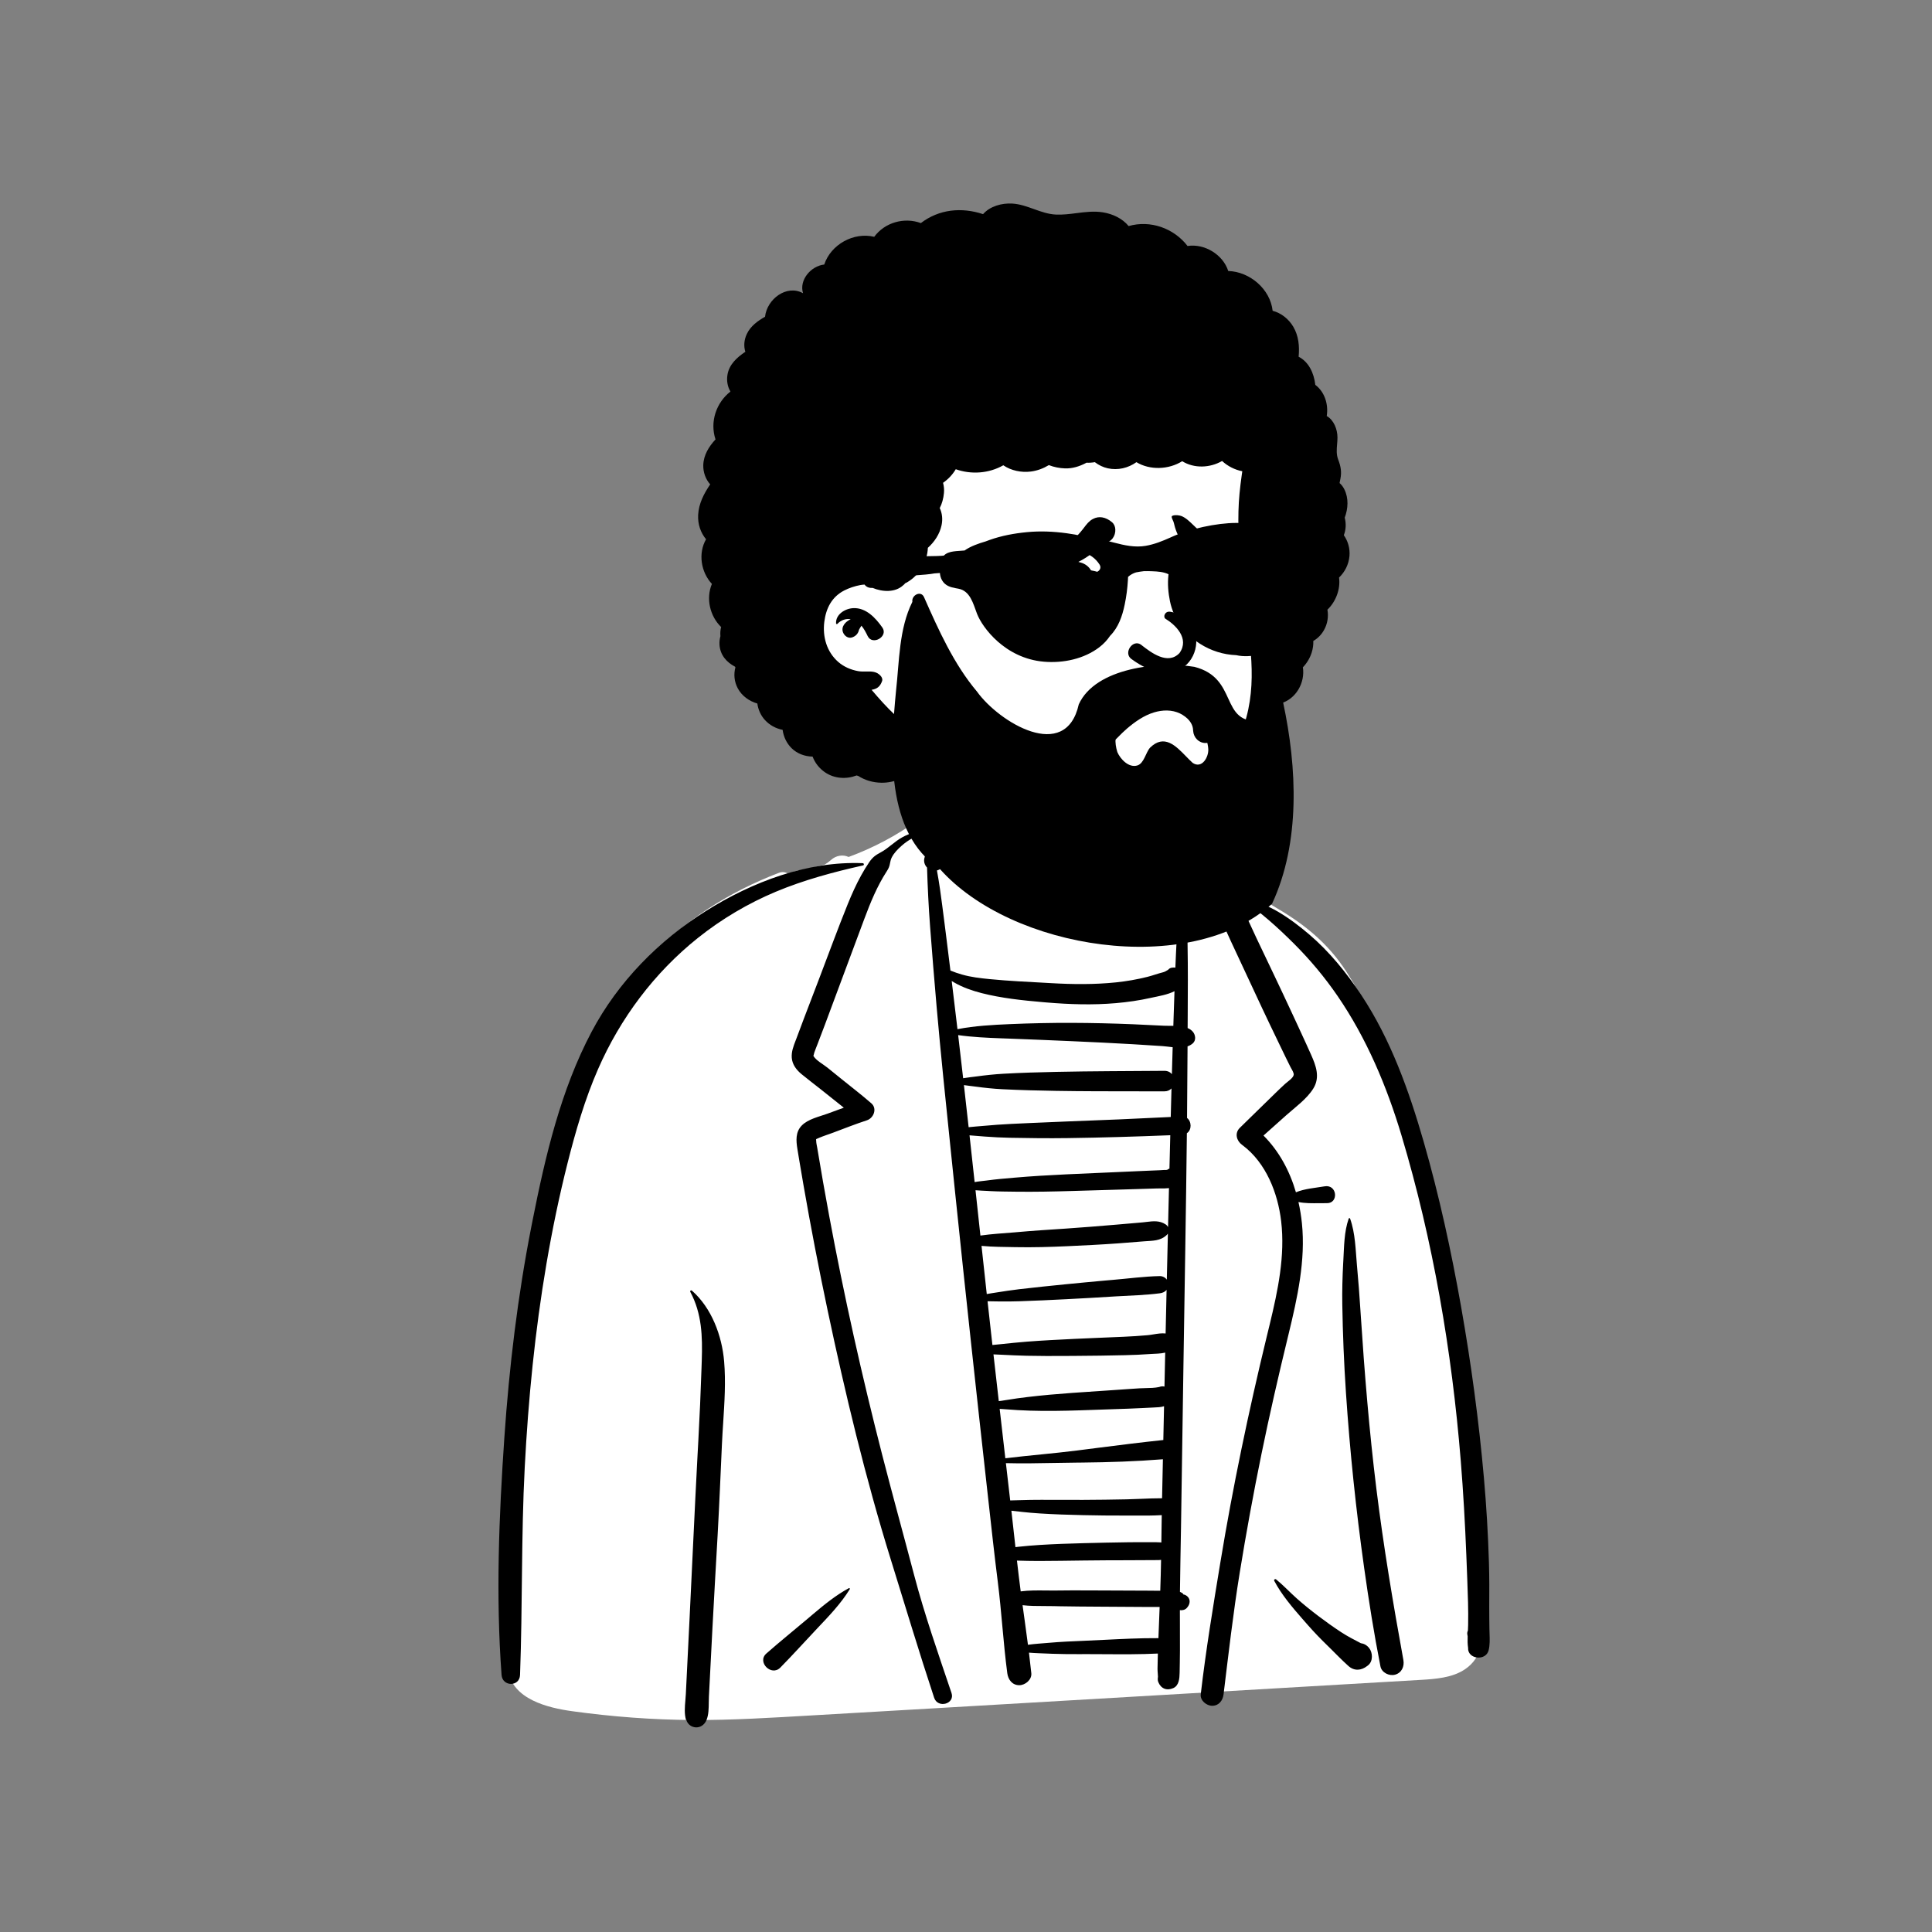
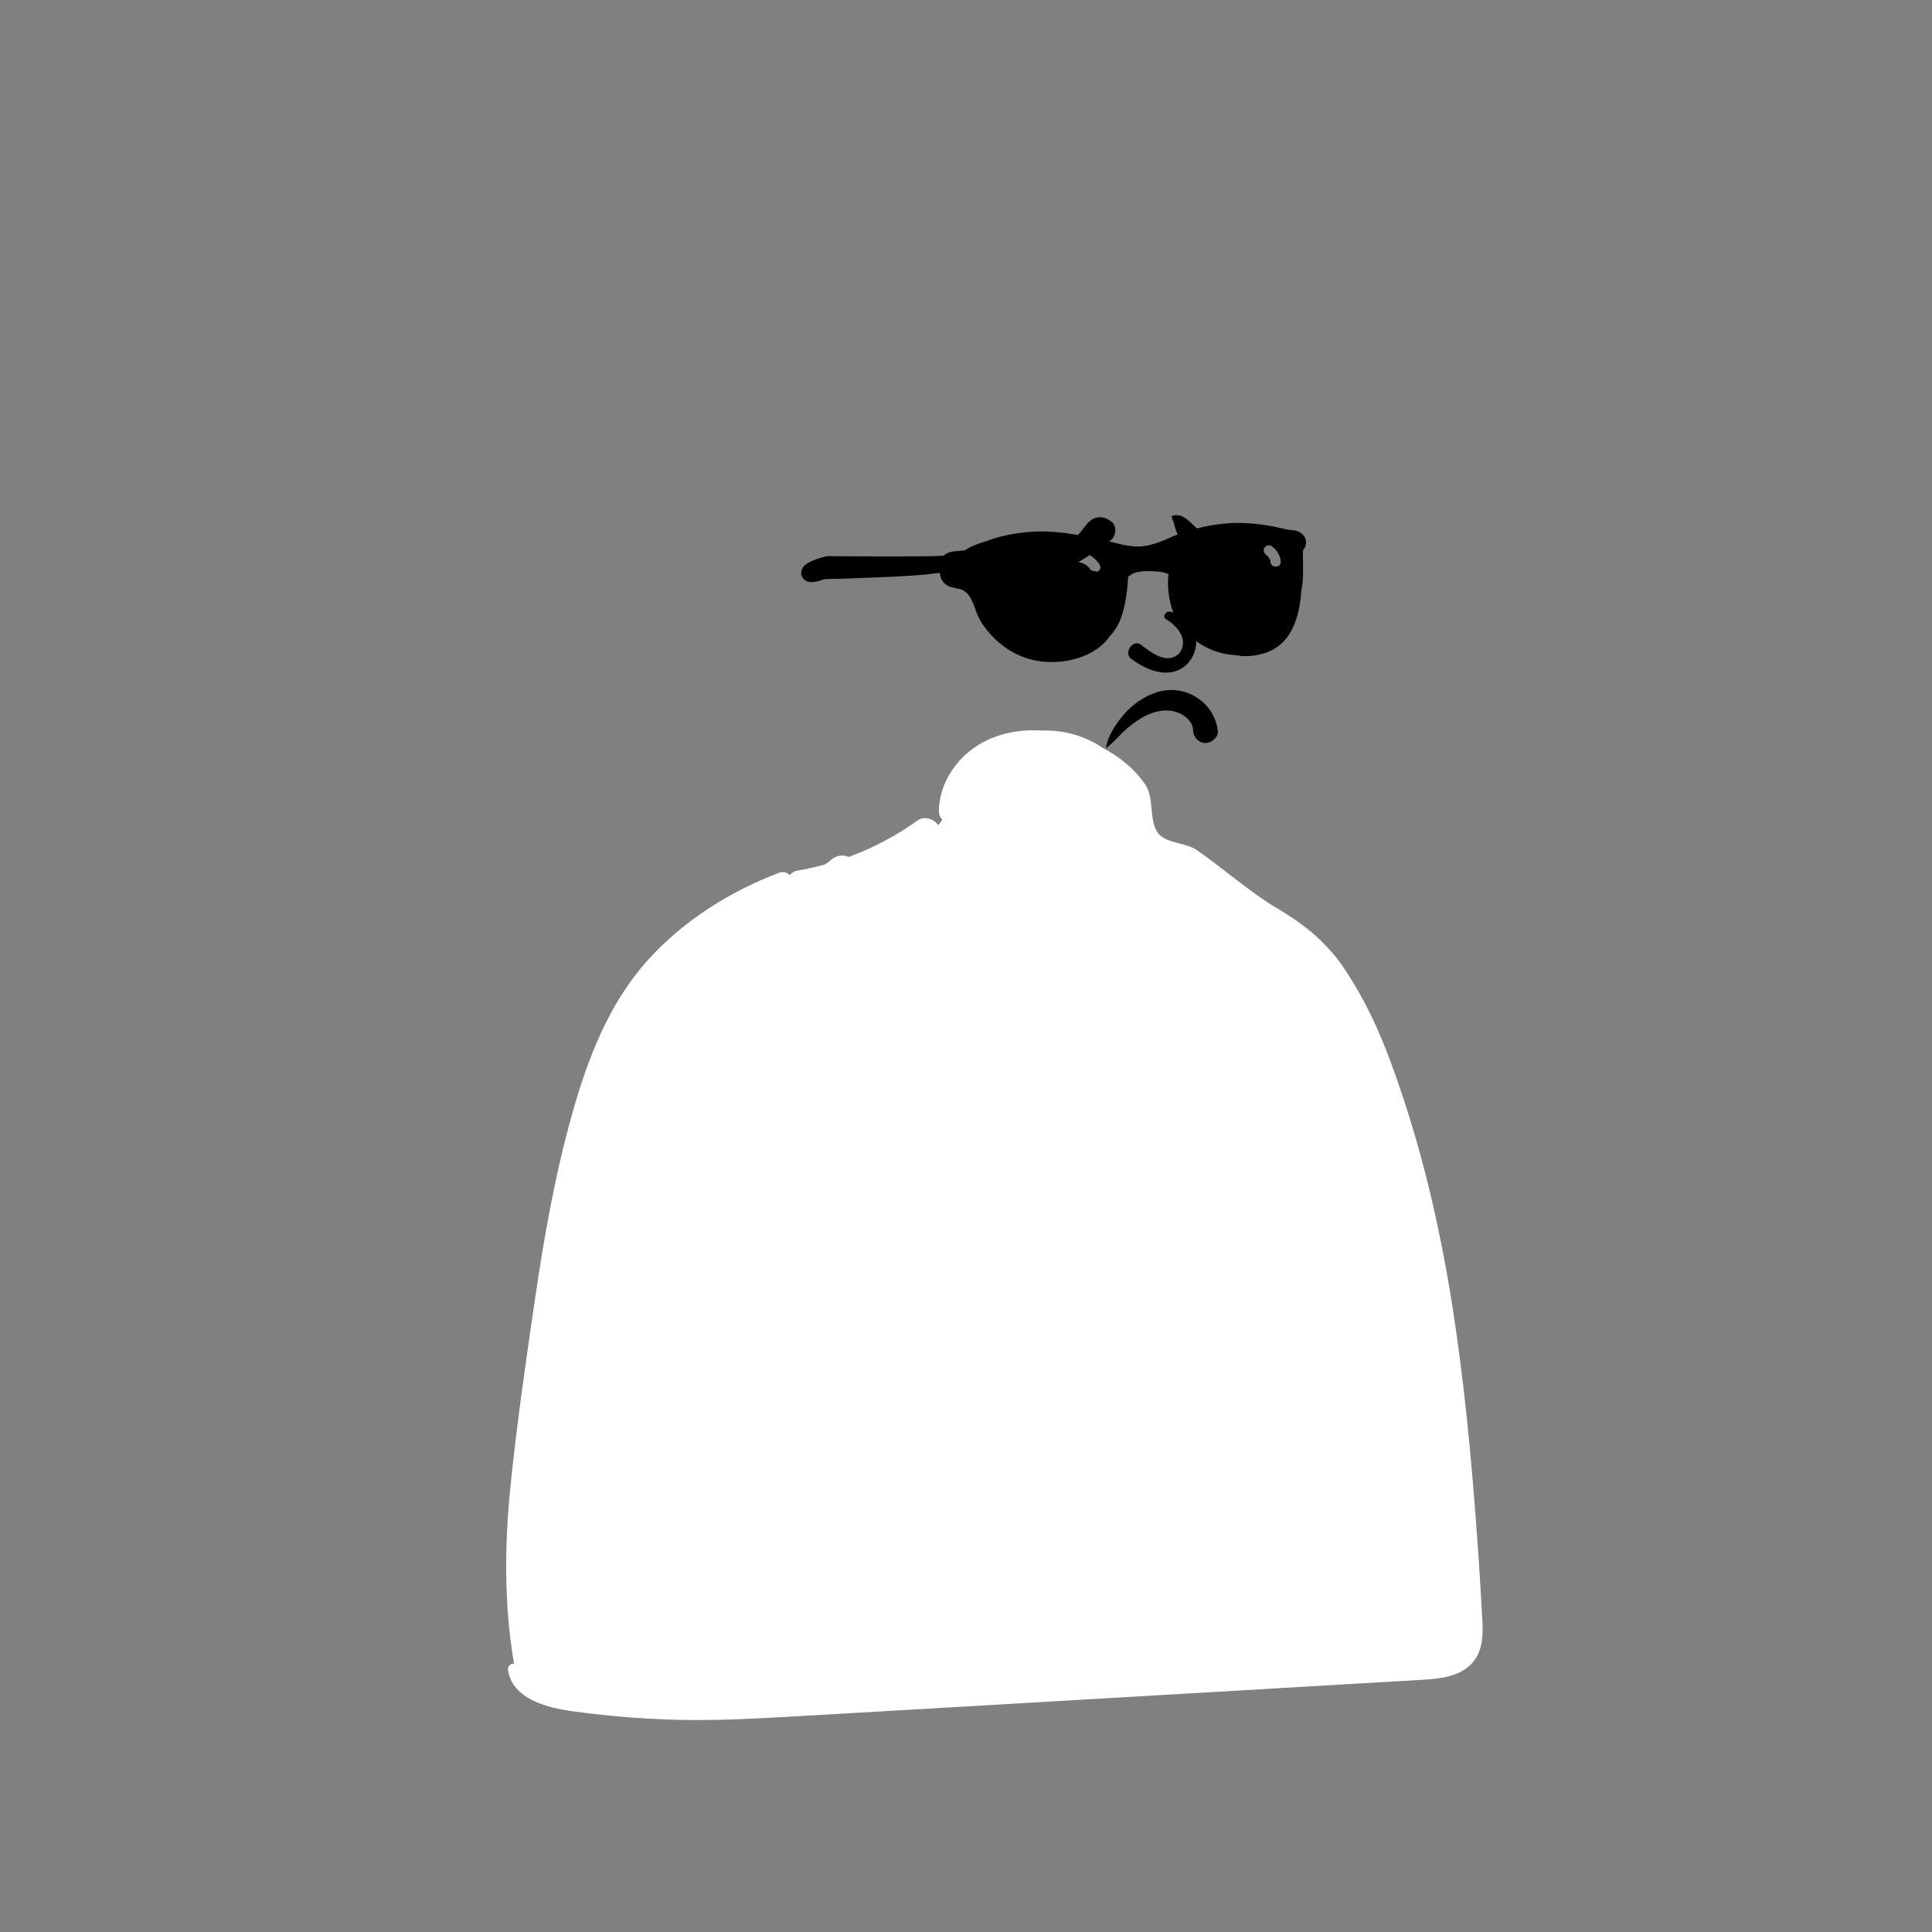
<svg xmlns="http://www.w3.org/2000/svg" viewBox="-350 -150 1500 1500" style="width: 487.5px; height: 487.5px; justify-content: center; align-self: center; transform: scale(1, 1);">
  <rect x="-350" y="-150" width="1500" height="1500" fill="#808080" stroke="none" />
  <g transform="rotate(0 421.797 599.566)">
    <g transform="translate(0 459)">
      <path d="M757.879 690.381C756.284 660.747 754.324 631.136 751.978 601.551C747.303 542.621 741.182 483.645 730.996 425.392C720.947 367.916 706.883 312.027 686.621 257.258C677.221 231.848 667.041 210.171 652.273 187.329C638.309 165.732 620.49 151.098 598.29 138.061C578.288 126.315 555.051 105.935 535.867 92.781C527.858 87.29 511.38 87.656 505.888 79.533C498.696 68.896 503.359 52.615 496.109 42.013C487.822 29.891 476.212 20.474 463.12 13.633C448.831 3.957 432.001 -0.423 415.126 0.18C390.242 -1.329 365.18 6.593 349.204 26.847C341.232 36.955 336.577 48.617 335.933 61.53C335.765 64.889 336.844 67.537 338.62 69.449C337.567 70.857 336.519 72.266 335.478 73.683C332.21 68.843 324.572 66.271 319.482 69.924C302.83 81.877 284.833 91.381 265.838 98.348C261.394 96.245 256.014 97.219 252.207 100.652C250.662 102.044 249.023 103.235 247.31 104.246C240.267 106.155 233.115 107.75 225.857 108.983C223.585 109.368 221.66 110.658 220.2 112.397C218.037 110.375 215.064 109.404 211.744 110.67C173.409 125.283 137.207 147.984 109.69 178.74C79.204 212.813 63.192 255.198 51.002 298.622C37.806 345.629 29.373 393.806 22.29 442.064C15.113 490.961 8.044 540.049 3.106 589.229C0.327 616.905 -0.733 644.832 0.525 672.63C1.152 686.522 2.421 700.37 4.442 714.13C4.913 717.349 5.406 721.057 6.2 724.758C3.787 724.289 0.913 726.329 1.402 729.594C4.808 752.335 32.302 758.959 51.264 761.577C82.281 765.86 113.459 768.235 144.774 768.418C175.547 768.597 206.315 766.622 237.024 764.853C268.508 763.04 299.991 761.218 331.474 759.372C457.613 751.977 583.759 744.662 709.899 737.264C721.423 736.588 734.582 735.673 744.453 728.989C757.984 719.825 758.68 705.263 757.879 690.381L757.879 690.381Z" transform="translate(43 -42)" fill="#FFFFFF" stroke="none" />
-       <path d="M353.236 0.226C353.473 -0.181 354.101 0 354.109 0.463C354.23 7.644 352.99 14.941 351.767 22.138C351.348 24.6 350.932 27.05 350.572 29.48C349.157 39.044 348.703 49.139 346.656 58.601C346.614 59.042 346.529 59.476 346.408 59.903L346.31 60.227C345.446 62.878 343.199 65.125 340.442 65.827C341.309 70.631 342.126 75.443 342.813 80.281C343.993 88.597 345.07 96.925 346.129 105.255L347.397 115.253C348.594 124.675 349.758 134.101 350.909 143.528C353.836 144.752 356.823 145.762 359.882 146.637C366.927 148.653 374.143 149.473 381.413 150.186C396.219 151.638 411.138 152.311 425.995 153.136L429.178 153.315C445.882 154.272 462.677 154.442 479.339 152.728C487.601 151.878 495.798 150.452 503.855 148.431C507.949 147.404 511.928 145.87 516.014 144.866C517.369 144.533 518.58 143.765 519.938 142.945C520.541 142.183 521.387 141.606 522.489 141.383L522.788 141.331L523.083 141.288L523.185 141.242L523.177 141.274C524.013 141.161 524.807 141.162 525.556 141.264C525.854 133.914 526.177 126.564 526.582 119.216C526.811 115.057 527.125 110.861 527.441 106.644C528.623 90.848 529.826 74.769 526.664 59.328C526.53 58.67 527.425 58.438 527.658 59.054C534.512 77.111 534.719 96.64 534.922 115.795C534.952 118.61 534.982 121.417 535.032 124.21C535.353 141.854 535.247 159.509 535.141 177.159L535.141 177.248C535.119 180.892 535.097 184.537 535.079 188.181C536.606 188.831 537.968 189.712 539.047 190.948C541.202 193.418 541.822 197.712 539.047 200.096C537.817 201.153 536.456 201.887 535.012 202.396C534.935 220.919 534.804 239.444 534.618 257.968C538.141 260.689 538.47 267.15 534.485 269.835C533.822 329.823 532.732 389.813 531.828 449.792L529.934 575.63C529.682 592.396 529.264 609.161 529.114 625.925L529.233 625.972L529.653 626.166C530.358 626.498 531.409 627.034 531.626 627.582C531.683 627.726 531.698 627.824 531.691 627.898C532.847 628.06 533.992 628.606 534.983 629.546C537.429 631.87 536.932 635.373 534.983 637.74L534.462 638.373C533.247 639.848 530.94 640.416 529.056 640.116C529.063 643.51 529.074 646.904 529.085 650.299C529.108 657.368 529.132 664.438 529.109 671.507C529.099 674.703 529.05 677.899 528.995 681.095L528.863 688.758C528.776 693.13 528.388 698.688 523.909 700.652C518.856 702.869 514.325 701.053 512.279 695.921C511.725 694.531 511.844 693.236 512.046 691.862C512.02 690.998 511.948 690.076 511.876 689.156C511.777 687.877 511.677 686.602 511.7 685.488L511.867 677.499C511.893 676.267 511.943 675.036 511.978 673.804L511.832 673.819C498.225 674.48 484.546 674.395 470.891 674.311C466.528 674.284 462.168 674.257 457.814 674.255L449.815 674.266C443.142 674.272 436.454 674.236 429.79 673.981L427.292 673.875C422.303 673.641 417.056 673.566 411.884 673.12C412.543 678.429 413.159 683.742 413.708 689.06C414.228 694.103 409.023 698.388 404.38 698.388C398.866 698.388 395.712 694.054 395.052 689.06C391.936 665.504 390.661 641.728 387.684 618.157C385.018 597.045 382.706 575.885 380.356 554.733L379.57 547.682C370.97 470.706 362.62 393.701 354.633 316.658L350.915 280.643C347.159 244.343 343.381 208.041 340.195 171.688C338.373 150.904 336.694 130.116 335.114 109.312C333.955 94.028 333.227 78.829 332.753 63.575C330.884 61.652 329.947 58.844 330.775 55.944C331.259 54.252 331.822 52.569 332.416 50.889C332.379 49.238 332.34 47.588 332.308 45.935C332.278 44.371 333.866 43.566 335.137 43.825C337.447 38.232 339.991 32.687 342.114 27.148C345.55 18.182 348.382 8.521 353.236 0.226ZM504.361 17.19C504.06 16.619 503.145 16.758 502.99 17.369C502.082 20.949 502.348 24.958 502.6 28.749C502.654 29.556 502.707 30.352 502.748 31.132C503.018 36.313 503.851 41.482 504.786 46.581C506.701 57.032 509.866 67.258 513.717 77.148C517.447 86.732 531.64 80.483 526.571 71.729C521.453 62.888 517.16 53.717 513.521 44.173C511.779 39.605 510.306 34.947 508.727 30.323C507.26 26.022 506.474 21.204 504.361 17.19ZM333.236 35.746C333.734 35.596 333.652 34.825 333.112 34.825C326.176 34.901 319.89 36.651 313.78 39.931C307.555 43.272 302.69 48.706 296.491 51.947C292.614 53.974 290.343 55.765 287.841 59.439C285.608 62.715 283.553 66.112 281.637 69.583C277.663 76.781 274.3 84.276 271.214 91.891C263.414 111.133 256.311 130.683 248.895 150.076L237.225 180.595C235.339 185.525 233.5 190.471 231.666 195.42L231.487 195.899C231.247 196.535 231 197.172 230.752 197.811C229.069 202.149 227.357 206.564 227.725 211.276C228.139 216.564 231.377 220.739 235.348 223.991C240.164 227.933 245.127 231.709 250.013 235.563C256.07 240.34 262.067 245.226 268.139 250.006C264.017 251.529 259.879 253.006 255.771 254.539L255.302 254.711C248.846 257.053 240.423 258.822 235.517 263.816C230.492 268.931 231.077 275.665 232.105 282.129L233.604 291.198C234.633 297.364 235.683 303.526 236.754 309.685C242.41 342.215 248.655 374.643 255.483 406.947C269.259 472.126 284.835 537.148 304.601 600.788C315.726 636.604 326.499 672.529 338.275 708.143C341.087 716.646 354.628 712.969 351.745 704.43C341.527 674.149 330.826 643.674 322.693 612.755C314.54 581.755 305.984 550.861 298.006 519.814C282.211 458.335 268.362 396.38 256.77 333.969C253.493 316.32 250.388 298.64 247.459 280.93C247.199 279.36 246.746 277.695 246.713 276.097C246.703 275.622 246.657 275.295 246.624 275.06C246.551 274.539 246.54 274.461 247.108 274.206L249.222 273.293C252.694 271.843 256.351 270.7 259.864 269.386C268.56 266.132 277.209 262.69 286.037 259.814C291.305 258.097 294.244 250.733 289.52 246.621C282 240.072 274.048 233.979 266.295 227.71L255.421 218.919C252.263 216.366 246.692 213.43 244.603 209.916L244.519 209.769C244.765 209.337 245.093 207.558 245.196 207.263C245.946 205.102 246.828 202.983 247.648 200.848C249.543 195.92 251.439 190.993 253.283 186.045C256.621 177.083 259.96 168.12 263.297 159.158L273.654 131.343L284.018 103.532C288.777 90.777 293.982 78.038 301.409 66.569L301.632 66.221C302.933 64.171 303.571 62.745 304.016 60.185L304.102 59.71C304.37 58.293 304.735 56.926 305.396 55.632C307.122 52.25 309.937 49.399 312.733 46.887C318.577 41.637 325.74 38 333.236 35.746ZM520.165 48.512C528.066 47.762 534.176 50.133 541.188 52.855C541.747 53.072 542.312 53.291 542.883 53.511C546.257 54.808 549.452 56.307 552.689 57.859C556.742 59.802 559.348 63.237 561.843 66.87L563.177 68.827C573.568 84.051 580.558 101.615 588.445 118.19C597.671 137.579 606.989 156.926 616.018 176.407L620.474 186.005C622.702 190.804 624.923 195.606 627.11 200.423L630.891 208.807C634.688 217.31 638.093 226.305 632.68 235.077C627.647 243.235 618.724 249.547 611.659 255.853C605.765 261.115 599.87 266.376 593.973 271.636C606.162 283.842 614.345 299.211 619.155 315.693C625.989 312.846 634.33 312.3 641.396 311.068C651.287 309.344 652.499 324.318 643.164 324.135C641.252 324.097 639.248 324.125 637.196 324.152C631.86 324.225 626.22 324.301 621.11 323.252C622.339 328.668 623.231 334.166 623.798 339.679C626.77 368.574 620.276 397.637 613.504 425.595L612.946 427.89C605.591 458.15 598.617 488.489 592.378 519C586.125 549.576 580.5 580.281 575.507 611.088C570.425 642.445 566.829 673.975 562.964 705.498C562.379 710.269 559.377 714.358 554.105 714.358C549.713 714.358 544.693 710.259 545.245 705.498C549.233 671.17 554.889 637.022 560.508 602.929C570.187 544.216 582.368 486.014 596.381 428.194L598.829 418.125C605.134 392.01 610.854 365.102 607.691 338.165C605.115 316.23 595.944 292.844 577.818 279.22L577.266 278.81C573.032 275.705 571.403 269.767 575.573 265.678C578.227 263.076 580.884 260.476 583.542 257.879L599.498 242.301L602.715 239.155C605.398 236.536 608.093 233.933 610.868 231.41C612.548 229.884 617.103 226.974 617.436 224.464C617.609 223.16 616.416 221.072 615.525 219.513C615.296 219.113 615.088 218.747 614.927 218.439L611.325 211.17C609.28 207.025 607.298 202.85 605.301 198.681C601.163 190.045 596.965 181.435 592.917 172.756L568.596 120.644C561.735 105.942 555.623 90.421 546.653 76.829L544.885 74.18C543.409 71.949 542.105 69.801 541.171 67.073C540.274 64.448 539.148 61.566 537.49 59.326C533.605 54.069 526.179 51.087 519.966 49.986C519.068 49.826 519.394 48.586 520.165 48.512ZM282.839 60.163C240.016 58.419 197.26 74.617 161.341 97.127C124.384 120.289 92.788 152.412 72.322 191.075C48.35 236.362 36.39 287.58 26.474 337.587L25.55 342.271C14.943 396.321 8.356 451.14 4.584 506.074C0.389 567.182 -2.124 629.309 2.412 690.46C3.089 699.597 16.409 699.779 16.755 690.46C18.757 636.674 17.6 582.858 20.407 529.08C23.166 476.213 28.351 423.437 37.257 371.236C41.766 344.809 47.189 318.54 53.769 292.551C59.987 267.994 67.108 243.446 77.267 220.194C94.611 180.501 120.951 145.288 154.839 118.216C173.206 103.543 193.828 91.333 215.516 82.265C237.141 73.224 260.234 67.012 283.076 61.912C284.087 61.687 283.813 60.203 282.839 60.163ZM577.297 85.987C576.145 85.59 575.57 87.254 576.503 87.872C591.337 97.696 605.193 110.208 617.767 122.785C630.262 135.284 641.533 148.751 651.523 163.331C674.028 196.173 689.721 233.482 701.104 271.488C725.613 353.331 740.204 438.886 747.114 523.956C749.1 548.396 750.47 572.907 751.455 597.407C751.948 609.667 752.436 621.933 752.775 634.199C752.936 640.016 752.942 645.812 752.848 651.631C752.824 653.061 752.757 654.516 752.682 655.98C752.223 656.912 752.023 657.996 752.258 659.167C752.34 659.576 752.414 659.976 752.482 660.37C752.37 663.422 752.387 666.468 752.819 669.415C752.348 678.273 766.678 679.89 768.786 671.223C769.792 667.089 769.636 662.714 769.483 658.411C769.436 657.11 769.39 655.816 769.377 654.537L769.266 645.821C769.233 642.916 769.214 640.011 769.238 637.104C769.332 625.802 769.343 614.512 769.006 603.214C768.352 581.252 767.051 559.353 765.113 537.467C761.179 493.038 755.193 448.721 747.434 404.8C739.798 361.582 730.446 318.486 718.299 276.298C706.906 236.731 692.797 197.187 669.981 162.658C658.609 145.451 645.23 128.942 629.503 115.517C621.905 109.031 613.952 102.985 605.339 97.91C597.324 93.187 588.237 89.785 579.41 86.718L577.297 85.987ZM351.902 151.645C353.271 162.944 354.619 174.245 355.964 185.548L356.373 189.046C369.698 186.456 383.741 185.697 397.178 185.126C413.113 184.448 429.02 184.099 444.969 184.148C460.902 184.196 476.811 184.573 492.731 185.231C500.686 185.559 508.64 185.939 516.59 186.371C517.995 186.447 519.554 186.448 521.189 186.449C522.1 186.45 523.034 186.45 523.977 186.464C524.034 184.688 524.083 182.912 524.144 181.137C524.386 173.943 524.623 166.749 524.87 159.556C519.493 162.318 512.502 163.432 507.098 164.609L506.481 164.745C497.558 166.749 488.447 168.048 479.339 168.842C461.453 170.402 443.381 169.819 425.512 168.308L422.382 168.04C406.691 166.68 390.423 164.955 375.211 161.072C367.965 159.223 360.474 156.635 353.981 152.884C353.306 152.494 352.609 152.081 351.902 151.645ZM360.786 227.14C359.517 215.978 358.227 204.818 356.912 193.662C367.864 195.21 379.131 195.731 390.211 196.143L397.178 196.397C413.11 196.987 429.042 197.664 444.969 198.357C460.892 199.05 476.819 199.829 492.731 200.742C500.356 201.179 507.978 201.665 515.597 202.197C518.076 202.37 520.755 202.774 523.457 203.059C523.246 210.027 523.041 216.994 522.847 223.961C521.566 222.409 519.615 221.369 516.987 221.39C489.012 221.611 461.015 221.607 433.046 222.201C419.379 222.491 405.723 222.88 392.075 223.652C385.061 224.048 378.054 224.802 371.09 225.749C367.849 226.19 364.26 226.52 360.786 227.14ZM361.389 232.471C362.621 243.362 363.839 254.256 365.041 265.151C368.825 264.719 372.654 264.48 376.267 264.155C383.552 263.502 390.871 262.93 398.178 262.594L412.782 261.916C422.517 261.466 432.251 261.03 441.993 260.675C468.655 259.702 495.316 258.587 521.962 257.226C522.15 249.837 522.344 242.448 522.542 235.059C521.263 236.429 519.415 237.33 516.987 237.324C509.269 237.303 501.549 237.301 493.829 237.298C473.567 237.291 453.3 237.284 433.046 236.951C419.045 236.72 405.06 236.381 391.075 235.663C384.232 235.312 377.351 234.596 370.56 233.655C367.664 233.254 364.495 232.968 361.389 232.471ZM441.993 273.621C468.542 273.265 495.075 272.455 521.604 271.387L520.959 297.296L520.653 297.415C520.147 297.628 519.67 297.908 519.226 298.245C519.053 298.264 518.864 298.286 518.65 298.313L518.186 298.375C517.098 298.319 515.981 298.399 514.875 298.478C514.325 298.518 513.777 298.557 513.236 298.579C509.936 298.716 506.636 298.849 503.335 298.988C501.025 299.086 498.715 299.186 496.406 299.289L482.545 299.909C468.686 300.525 454.822 301.09 440.965 301.757C427.433 302.408 413.87 303.174 400.374 304.363C393.443 304.973 386.481 305.526 379.584 306.475L378.954 306.559C376.178 306.914 372.868 307.185 369.7 307.774C368.39 295.672 367.07 283.572 365.739 271.474C368.959 271.784 372.193 271.972 375.271 272.231L377.696 272.426C384.17 272.922 390.703 273.232 397.182 273.368C412.124 273.68 427.049 273.821 441.993 273.621ZM520.589 312.452C518.541 312.701 516.388 312.693 514.337 312.685C513.273 312.681 512.236 312.677 511.255 312.709C503.996 312.946 496.736 313.166 489.476 313.38L445.915 314.666C431.084 315.103 416.201 315.431 401.364 315.221C394.838 315.129 388.282 315.118 381.758 314.764L379.584 314.632C376.899 314.453 373.604 314.428 370.386 314.101L374.185 349.288C382.914 348.027 391.909 347.555 400.563 346.816L402.412 346.653C415.176 345.49 428.001 344.721 440.788 343.855C453.905 342.967 467.003 341.889 480.102 340.786C486.649 340.236 493.195 339.687 499.737 339.085L500.546 339.006C501.376 338.919 502.199 338.819 503.016 338.72C508.28 338.082 513.272 337.477 518.009 340.631C518.81 341.163 519.437 341.875 519.866 342.672C520.105 332.599 520.339 322.525 520.589 312.452ZM660.13 336.125C660.318 335.589 661.026 335.596 661.214 336.125C665.31 347.587 665.457 360.52 666.545 372.603L666.63 373.531C667.674 384.551 668.46 395.585 669.191 406.628L669.463 410.77C672.396 455.82 676.062 500.82 681.586 545.633C687.091 590.277 694.534 634.61 702.583 678.855C703.48 683.781 701.299 688.799 696.133 690.218C691.578 691.469 685.732 688.664 684.77 683.767C679.773 658.371 675.732 632.941 672.127 607.325C665.781 562.218 661.044 516.903 658 471.453C656.471 448.626 655.531 425.808 655.156 402.932C654.984 392.318 655.259 381.679 655.825 371.076L655.961 368.63C656.584 357.793 656.521 346.46 660.13 336.125ZM519.043 348.655C519.32 348.383 519.548 348.091 519.743 347.789C519.463 359.705 519.183 371.621 518.913 383.538C517.759 381.808 515.481 380.712 513.467 380.753C501.245 381.003 488.908 382.693 476.725 383.718L470.597 384.247C460.387 385.151 450.187 386.156 439.983 387.145C428.052 388.302 416.141 389.584 404.233 390.955C398.274 391.641 392.343 392.578 386.418 393.51C384.067 393.88 381.585 394.236 379.119 394.701C377.754 382.236 376.399 369.77 375.052 357.303C383.823 358.141 392.829 358.11 401.428 358.286C414.856 358.56 428.357 358.145 441.772 357.542C454.88 356.953 467.995 356.292 481.084 355.347C487.632 354.875 494.176 354.352 500.717 353.802L501.127 353.769C507.8 353.247 514.007 353.631 519.043 348.655ZM518.738 391.439C517.505 393.005 515.663 393.826 513.467 394.11C502.028 395.594 490.295 395.832 478.759 396.532L476.725 396.66C464.814 397.445 452.896 398.061 440.976 398.694C428.731 399.344 416.488 399.874 404.233 400.301C399.031 400.482 393.802 400.503 388.591 400.437L386.359 400.403C384.219 400.367 381.978 400.372 379.732 400.299C380.975 411.619 382.23 422.938 383.503 434.254C385.793 434.005 388.082 433.815 390.303 433.58C396.849 432.888 403.387 432.204 409.948 431.687C422.38 430.707 434.821 430.118 447.276 429.502C460.019 428.871 472.769 428.451 485.514 427.856C491.693 427.567 497.87 427.208 504.031 426.64C505.457 426.509 506.971 426.261 508.521 426.007C511.668 425.492 514.966 424.951 517.983 425.313C518.229 414.021 518.485 402.73 518.738 391.439ZM150.208 392.06C149.534 391.469 148.518 392.206 148.956 393.026C157.975 409.9 158.452 427.543 157.851 446.231L157.645 452.437C157.012 471.049 156.224 489.62 155.197 508.239L154.449 522.069C152.251 563.561 150.425 605.062 148.379 646.562L145.482 705.275C145.405 706.823 145.267 708.426 145.126 710.054C144.679 715.216 144.21 720.637 145.636 725.381L145.83 725.231L145.896 725.459C148.022 732.384 158.14 733.667 161.546 725.381C163.197 721.365 163.248 716.392 163.296 711.738C163.312 710.197 163.327 708.69 163.401 707.266L166.166 653.528C167.395 629.639 168.829 605.763 170.16 581.879C171.471 558.338 172.436 534.777 173.51 511.225C173.762 505.686 174.122 500.095 174.484 494.479C175.502 478.657 176.533 462.638 175.219 447.027C173.538 427.079 165.521 405.498 150.208 392.06ZM506.61 441.218C510.033 441.002 514.095 441.046 517.659 440.166L517.094 466.521C515.663 466.215 514.234 466.338 512.947 466.874C509.694 467.588 506.057 467.658 502.55 467.725C500.933 467.756 499.344 467.786 497.832 467.879C495.026 468.051 492.222 468.239 489.417 468.434L481.003 469.027C469.123 469.86 457.235 470.588 445.357 471.449C433.787 472.287 422.211 473.28 410.695 474.66C405.378 475.297 400.109 476.009 394.83 476.901C392.769 477.249 390.607 477.509 388.455 477.851C387.075 465.747 385.692 453.644 384.323 441.538C386.335 441.639 388.341 441.704 390.303 441.803C396.853 442.131 403.393 442.452 409.948 442.604C420.168 442.842 430.378 442.817 440.594 442.757L448.257 442.709C461.001 442.631 473.749 442.474 486.489 442.16C492.989 442 499.491 441.754 505.976 441.262L506.61 441.218ZM516.766 481.795C514.337 482.602 511.47 482.654 508.325 482.798L500.21 483.202C496.449 483.386 492.687 483.56 488.923 483.697C476.382 484.156 463.841 484.585 451.298 484.984C438.445 485.392 425.53 485.629 412.675 485.224C406.378 485.025 400.134 484.695 393.856 484.17C392.304 484.04 390.722 483.955 389.137 483.843C390.598 496.63 392.065 509.415 393.537 522.2C412.066 519.926 430.738 518.51 449.244 516.158L465.978 514.021C482.703 511.887 499.415 509.793 516.201 508.027L516.766 481.795ZM453.046 525.535C474.065 525.328 494.916 524.633 515.879 522.969L515.227 553.247C509.912 553.233 504.572 553.458 499.241 553.683C495.391 553.846 491.546 554.008 487.718 554.08C476.458 554.292 465.198 554.482 453.936 554.506C448.543 554.517 443.149 554.499 437.756 554.482L437.728 554.482C432.202 554.464 426.678 554.445 421.154 554.458C415.85 554.47 410.567 554.518 405.266 554.709C402.66 554.803 399.981 554.804 397.315 554.928C396.196 545.279 395.086 535.628 393.973 525.977C406.424 526.306 418.923 526.073 431.393 525.84C437.57 525.724 443.74 525.609 449.892 525.562L453.046 525.535ZM398.237 562.923C399.327 572.34 400.35 581.773 401.393 591.203C402.086 591.096 402.788 591.004 403.503 590.929C409.127 590.341 414.739 589.837 420.383 589.487C431.634 588.79 442.884 588.422 454.153 588.12C465.741 587.809 477.331 587.571 488.923 587.407C494.555 587.328 500.182 587.336 505.814 587.375C506.54 587.38 507.268 587.377 508 587.374L508.036 587.374C509.947 587.367 511.863 587.36 513.762 587.487C514.076 587.508 514.377 587.541 514.675 587.575L514.873 573.417C514.907 571.058 514.943 568.699 514.981 566.34C508.174 566.76 501.279 566.726 494.437 566.693L494.425 566.693C492.521 566.683 490.622 566.674 488.73 566.674L486.725 566.679C475.796 566.729 464.863 566.579 453.936 566.352C442.663 566.117 431.413 565.749 420.16 565.027C415.601 564.736 411.075 564.347 406.541 563.847L404.273 563.588C402.3 563.355 400.268 563.167 398.237 562.923ZM512.769 601.232C513.358 601.207 513.912 601.153 514.456 601.089C514.31 608.921 514.124 616.749 513.836 624.567L513.817 625.062L503.986 624.981C492.019 624.883 480.054 624.844 468.088 624.83C464.858 624.826 461.628 624.812 458.397 624.798C449.993 624.761 441.588 624.724 433.188 624.868L432.082 624.883C429.749 624.905 427.352 624.877 424.922 624.848C418.476 624.772 411.798 624.693 405.467 625.548C404.419 617.595 403.47 609.623 402.562 601.645C408.176 601.802 413.774 601.951 419.39 601.941C430.981 601.918 442.563 601.717 454.153 601.577C465.411 601.441 476.67 601.373 487.93 601.374C493.561 601.375 499.19 601.337 504.82 601.288C505.727 601.281 506.636 601.285 507.546 601.289L507.56 601.289C509.298 601.297 511.038 601.305 512.769 601.232ZM602.345 617.406C601.826 616.417 603.012 615.615 603.818 616.27C609.428 620.832 614.456 626.274 619.873 631.088C625.238 635.857 630.803 640.305 636.52 644.643C642.261 648.999 648.127 653.181 654.151 657.138C659.148 660.42 664.298 663.049 669.531 665.774C671.954 666.086 674.198 667.275 675.994 669.53C678.834 673.096 679.136 679.82 675.197 682.916L674.49 683.471C669.893 687.084 664.436 687.524 659.911 683.471C654.858 678.947 650.082 673.968 645.23 669.186L643.772 667.758C638.558 662.69 633.471 657.458 628.675 651.991L624.333 647.052C616.279 637.867 607.895 627.968 602.345 617.406ZM272.774 623.837C273.078 623.341 272.484 622.807 272.004 623.067C262.047 628.46 253.111 635.726 244.433 643.057L239.805 646.98C229.221 655.948 218.352 664.664 207.953 673.836C200.557 680.361 211.83 691.832 218.838 684.721C228.537 674.877 237.809 664.533 247.316 654.492C256.41 644.886 265.819 635.14 272.774 623.837ZM406.915 636.272L408.614 648.557C409.462 654.7 410.303 660.846 411.101 666.995C416.522 666.253 422.068 665.942 427.292 665.479C436.437 664.669 445.645 664.277 454.817 663.898C460.176 663.677 465.541 663.41 470.911 663.143C484.549 662.465 498.21 661.786 511.832 661.854C512.027 661.855 512.211 661.868 512.395 661.883L513.337 637.644L499.997 637.623C488.695 637.605 477.395 637.509 466.093 637.412C455.914 637.325 445.732 637.311 435.555 637.099L431.193 636.995C428.746 636.929 426.218 636.927 423.651 636.925C418.12 636.921 412.405 636.917 406.915 636.272Z" transform="translate(37 0.999)" fill="#000000" fill-rule="evenodd" stroke="none" />
    </g>
    <g transform="translate(225 0)">
      <g>
        <g>
-           <path d="M151.977 0.371C303.547 -7.083 371.943 99.635 376.367 147.301C379.438 180.389 359.889 218.526 359.889 248.092C359.889 263.184 378.367 295.585 369.765 317.581C350.618 366.54 310.078 420.875 258.418 420.875C206.758 420.875 139.525 435.162 82.443 353.43C77.087 345.761 9.343 302.176 2.762 260.759C-13.632 157.595 43.825 5.69 151.977 0.371Z" transform="translate(43.419 82.301)" fill="#FFFFFF" stroke="none" />
-           <path d="M243.95 0.058C235.82 -0.422 226.67 2.058 221.25 8.258C204.68 2.748 187.111 4.358 172.95 15.208C160.07 10.429 144.9 14.718 136.75 25.858C120.81 21.988 103.08 31.808 97.941 47.388C87.441 48.548 78.31 59.508 81.48 69.658C68.7 62.618 53.46 74.268 51.98 87.908C46.25 91.208 40.76 95.108 37.85 101.258C35.67 105.868 35.31 110.679 36.68 115.138C30.13 119.498 24.06 125.008 22.781 133.098C22.05 137.728 22.88 142.298 25.12 145.988C14.05 154.648 9.01 169.488 13.521 183.168C8.35 188.708 4.22 195.398 4.021 203.168C3.88 208.528 5.8 214.078 9.4 218.058C4.55 225.208 0.5 232.929 0.04 241.768C-0.33 248.848 1.88 255.478 6.18 260.679C-0.09 271.598 2.17 286.148 10.72 295.348C5.97 306.648 9.14 320.318 17.89 328.828C17.261 331.148 17.119 333.546 17.341 335.945C16.726 338.091 16.482 340.359 16.626 342.626C17.136 350.588 22.101 356.162 28.607 359.567L28.974 360.095C27.558 365.377 27.976 371.184 30.871 376.537C33.982 382.287 39.678 386.411 45.994 388.213C46.648 392.877 48.583 397.369 51.767 400.896C55.58 405.119 60.442 407.626 65.628 408.653C66.316 413.914 68.633 418.977 72.597 422.901C76.914 427.175 82.874 429.311 88.899 429.426C90.711 434.177 93.899 438.444 98.562 441.641C105.763 446.578 115.077 447.122 123.03 444.076C123.445 444.195 123.863 444.301 124.279 444.411C129.507 447.746 135.588 449.595 142.244 449.712C147.215 449.799 152.362 448.772 157.008 446.713C161.356 449.491 166.713 450.569 171.585 449.211C172.036 450.226 172.466 451.247 172.861 452.278C174.97 457.848 176.47 463.628 178.43 469.248C181.031 476.688 183.861 482.398 192.31 483.478C195.31 483.868 198.57 481.508 200.01 479.068C203.231 473.553 201.112 468.415 198.948 463.168C198.679 462.515 198.409 461.86 198.148 461.202L197.771 460.228C195.66 454.638 193.7 449.008 191.26 443.548C186.99 434.048 180.84 425.748 174.031 417.918C167.59 410.518 160.21 404.018 153.07 397.308C146.47 391.118 140.51 384.458 134.7 377.568C138.72 376.948 141.29 375.238 142.85 370.778C143.35 369.348 142.72 367.868 141.8 366.808C138.685 363.185 134.625 363.267 130.393 363.353C128.377 363.395 126.321 363.436 124.31 363.078C118.67 362.078 113.12 359.698 108.781 355.898C99.85 348.088 96.531 336.328 97.99 324.788C99.33 314.208 103.81 305.408 113.49 300.429C117.22 298.508 121.74 297.028 125.861 296.258C126.99 296.048 128.111 295.929 129.24 295.868C130.361 297.458 132.25 298.538 135.021 298.468C135.173 298.465 135.322 298.452 135.472 298.445C143.231 301.676 153.027 302.131 159.217 296.412C159.804 295.976 160.318 295.459 160.748 294.871C161.237 294.66 161.727 294.426 162.22 294.139C171.954 288.458 177.935 278.232 178.389 267.326C183.537 262.696 187.513 256.751 189.004 249.917C190.05 245.125 189.488 240.351 187.619 236.463C189.392 232.981 190.476 229.104 190.88 224.78C191.126 222.153 190.898 219.421 190.183 216.859C194.177 214.084 197.588 210.484 200.053 206.309C212.089 210.577 225.805 209.599 236.956 203.247C243.058 207.409 250.976 209.032 258.313 208.107C263.337 207.473 268.033 205.705 272.324 203.115C276.341 204.687 280.68 205.518 284.892 205.66C290.581 205.853 296.109 204.122 301.099 201.492L301.546 201.242C303.711 201.355 305.888 201.208 308.037 200.829C311.047 203.148 314.562 204.823 318.097 205.597C325.956 207.319 333.962 205.362 340.316 200.826C350.829 207.227 365.415 206.633 375.855 200.086C385.171 205.841 397.386 205.358 406.824 199.908C411.173 203.941 416.635 206.727 422.51 207.874L422.04 211.179C420.74 220.378 419.75 229.578 419.54 238.868C419.12 257.679 420.271 276.478 422.34 295.168C424.111 311.168 426.941 327.118 428.57 343.058C428.521 343.818 428.48 344.568 428.48 345.328C428.47 346.788 428.72 348.118 429.14 349.318C430.45 365.798 430.16 382.268 425.72 398.778C413.47 444.398 372.88 482.448 324.55 479.728C321.75 479.568 318.95 479.348 316.15 479.068C314.63 478.908 313.111 478.748 311.59 478.568L309.66 478.328C309.64 478.318 309.62 478.318 309.6 478.318L309.5 478.308L309.3 478.278L308.65 478.198C302.1 477.278 295.57 476.108 289.12 474.638C282.88 473.208 276.89 471.278 270.85 469.198L270.4 469.046C266.812 467.853 263.471 467.215 259.65 467.858C259.32 467.908 258.99 468.008 258.65 468.058C258.611 468.058 258.59 468.058 258.55 468.068L258.521 468.068L257.947 468.107C257.184 468.155 256.43 468.184 255.67 468.168L255.446 468.168C251.973 468.233 249.964 471.645 250.611 474.818C251.771 480.518 254.39 485.358 259.43 488.498C263.934 491.302 269.415 492.909 274.613 494.302L276.63 494.838C289.17 498.158 302.13 500.088 315.031 501.378C325.31 502.398 335.16 502.768 345.4 501.268C359.63 499.188 373.57 494.208 385.98 486.938C411.07 472.228 430.31 448.648 440.89 421.679C445.052 411.088 447.74 399.936 448.971 388.627C449.922 388.607 450.915 388.48 451.956 388.203C464.347 384.904 471.387 371.857 469.548 360.099C472.63 356.941 474.972 353.02 476.355 348.764C477.351 345.697 477.756 342.636 477.649 339.643C480.898 337.761 483.714 335.061 485.806 331.436C488.741 326.35 489.548 320.727 488.613 315.362C495.202 309.052 498.846 299.369 497.636 290.407C502.179 286.063 505.175 280.188 505.729 273.627C506.223 267.767 504.542 262.119 501.345 257.514C503.052 253.181 503.199 248.419 502.044 243.911C504.681 236.832 505.196 228.871 501.738 221.891C500.79 219.981 499.527 218.339 498.034 217.029C498.181 216.192 498.345 215.343 498.54 214.458L498.652 213.929C499.755 208.5 499.035 204.181 497.031 198.998C495.445 194.895 495.772 191.03 496.113 186.994C496.256 185.305 496.401 183.587 496.41 181.808C496.441 175.348 493.59 168.108 488.07 164.998C489.54 155.868 486.41 146.198 479.2 140.818C478.15 131.658 474.14 122.998 466.25 118.968C467 110.988 466.31 102.868 462.16 95.788C458.59 89.679 452.771 85.058 446.07 83.288C444.2 66.408 428.37 52.938 411.6 52.398C407.56 39.679 393.2 30.938 380 32.988C369.3 19.078 351.06 12.708 334.26 17.518C329.41 11.598 321.91 8.088 314.34 6.868C307.386 5.753 300.577 6.62 293.756 7.488C288.463 8.162 283.163 8.837 277.781 8.588C266.031 8.048 255.76 0.758 243.95 0.058ZM143.031 329.178C137.79 321.748 130.33 313.628 120.38 314.168C114.08 314.508 106.79 318.978 107.111 325.948C107.13 326.458 107.771 326.788 108.15 326.378C110.91 323.438 114.67 322.138 118.49 322.758C114.6 324.518 110.861 328.388 112.47 332.828C113.48 335.608 116.46 337.978 119.611 336.878C122.05 336.018 123.84 334.418 124.66 331.928C124.662 331.921 124.675 331.878 124.696 331.814C124.777 331.556 124.966 330.955 124.95 330.898C125.14 330.508 125.37 330.128 125.59 329.758L125.888 329.252C126.184 328.75 126.482 328.261 126.82 327.788C128.83 330.188 130.33 333.088 131.65 335.828C135.33 343.508 147.95 336.148 143.031 329.178Z" transform="translate(-33 7.999)" fill="#000000" fill-rule="evenodd" stroke="none" />
-         </g>
+           </g>
      </g>
      <g transform="translate(159 186)">
        <g>
          <path d="M148.882 57.333C146.25 58.29 143.192 60.6 142.303 63.13C142.108 63.687 141.998 64.257 141.989 64.833C141.132 63.092 140.806 61.041 140.917 59.012C141.272 52.566 147.42 47.888 152.657 45.154C154.518 44.182 156.43 43.537 158.335 43.197L165.081 41.995L158.748 39.38C152.907 36.968 147.43 33.651 142.543 29.59C137.874 25.714 133.558 20.701 131.025 15.17C129.881 12.672 128.983 10.228 128.353 7.588L128.185 6.846C127.875 5.424 127.537 4.699 127.157 3.894C126.934 3.421 126.692 2.913 126.432 2.086C126.285 1.622 126.204 1.233 126.34 0.93C126.472 0.637 126.792 0.512 127.105 0.393C129.172 -0.389 132.502 0.144 133.917 0.709C137.336 2.076 140.34 5.056 143.233 7.846C144.644 9.208 146.026 10.538 147.399 11.676C156.158 18.938 167.091 23.07 177.775 24.077L178.417 24.134C181.243 24.366 183.862 25.479 185.719 27.335C187.379 28.995 188.403 31.253 188.403 33.957C188.403 36.591 187.218 39.127 185.377 40.968C183.619 42.727 181.241 43.866 178.659 43.775C176.845 43.71 175.044 43.547 173.257 43.308L166.607 42.417L171.684 46.804C172.691 47.674 173.639 48.673 174.491 49.833C179.118 56.133 181.104 65.736 180.932 73.446C180.899 74.917 180.493 76.435 179.743 77.742C179.087 78.884 178.166 79.87 176.979 80.485C175.558 81.223 174.355 81.616 172.736 81.648C170.976 81.682 169.485 81.125 168.26 80.193C166.728 79.026 165.603 77.306 164.83 75.429C163.803 72.934 163.741 70.298 163.64 67.663C163.57 65.843 163.494 64.019 163.19 62.221C162.758 59.926 161.72 57.002 160.411 56.078C158.478 54.714 153.335 55.765 150.142 56.881L148.882 57.333ZM73.536 21.576C76.204 21.451 78.764 20.263 80.502 17.936C81.917 16.044 82.668 13.472 82.521 11.004C82.396 8.905 81.611 6.859 79.914 5.438C77.618 3.517 75.029 2.143 72.301 1.713C69.95 1.342 67.505 1.69 65.089 2.979C62.039 4.607 60.236 7.051 58.274 9.616C58.034 9.929 57.793 10.245 57.548 10.561L56.973 11.297C52.175 17.361 46.152 22.898 39.593 26.965C32.903 31.116 26.036 34.011 18.459 36.108C14.561 37.188 10.649 37.856 6.622 38.222C5.776 38.299 4.907 38.338 4.033 38.377C2.705 38.436 1.344 38.456 0 38.885C3.412 41.458 8.86 42.253 13.015 42.861L14.76 43.112C21.953 44.144 29.005 43.739 36.149 42.422C43.348 41.094 50.349 38.313 56.732 34.747C60.376 32.712 63.746 30.288 66.874 27.524C68.279 26.284 69.627 24.98 70.909 23.615C71.264 23.237 71.606 22.847 72.127 22.254C72.352 21.997 72.544 21.778 72.716 21.581C72.989 21.59 73.262 21.589 73.536 21.576ZM67.846 65.826C65.783 63.498 63.773 61.328 60.669 60.092C56.996 58.628 52.545 58.471 48.725 59.568C44.393 60.811 40.964 63.683 38.423 67.351C36.191 70.573 34.653 74.409 33.777 78.191C32.14 76.394 31.375 74.316 31.006 72.201C30.398 68.721 30.829 65.135 32.015 61.724C34.656 54.131 41.018 47.38 48.436 44.474C56.907 41.157 67.387 42.264 75.168 46.936C79.138 49.32 83.713 53.457 86.018 57.504C87.592 60.269 87.683 63.132 86.682 65.592C85.581 68.299 83.204 70.498 80.169 71.602C78.731 72.125 77.252 72.083 75.848 71.712C74.021 71.229 72.314 70.197 70.922 68.995C69.762 67.995 68.795 66.896 67.846 65.826ZM132.341 107.07C140.465 95.691 128.959 84.987 121.407 80.397C119.429 78.977 120.999 74.274 125.227 75.001C163.624 81.598 143.729 147.738 94.705 111.443C88.868 106.735 95.936 96.364 102.227 100.396C102.546 100.641 102.881 100.9 103.229 101.169C110.297 106.633 123.229 116.631 132.341 107.07ZM112.504 153.152C119.156 151.133 126.412 150.922 132.755 153.975C135.394 155.244 138.329 157.458 139.89 159.416C142.214 162.334 142.855 164.757 142.963 167.522C143.124 170.117 144.249 172.506 146.013 174.228C147.695 175.869 149.962 176.899 152.518 176.899C155.023 176.899 157.709 175.64 159.622 173.726C161.262 172.086 162.367 169.922 162.098 167.557C160.816 156.3 154.454 147.095 145.721 141.537C136.907 135.928 125.677 134.029 114.793 137.484C104.573 140.728 95.119 147.433 88.33 155.706C82.796 162.451 76.353 171.776 75.275 180.959C78.543 178.522 81.488 175.516 84.422 172.539C86.731 170.196 89.032 167.866 91.453 165.801C97.658 160.512 104.63 155.544 112.504 153.152Z" transform="translate(49.407 63.97)" fill="#000000" fill-rule="evenodd" stroke="none" />
        </g>
      </g>
      <g transform="translate(123 338)">
        <g>
-           <path d="M302.883 83.453C303.036 83.784 303.163 84.148 303.254 84.551C314.029 134.978 316.76 193.085 294.606 240.715C230.608 298.341 92.05 276.209 36.563 213.492C-6.024 185.505 -1.733 121.227 2.671 75.392C5.26 52.418 4.912 27.228 15.366 6.257C14.555 1.071 22.014 -2.794 24.404 2.611C35.714 28.151 47.444 54.471 65.585 76.01C82.587 99.677 134.37 131.387 144.554 85.879C157.467 57.388 206.941 52.215 234.314 56.731C251.322 61.088 256.229 71.78 260.604 81.311C265.338 91.625 269.449 100.582 287.593 98.687C288.007 98.807 288.438 98.851 288.854 98.819C290.96 95.99 292.362 91.939 293.916 88.665C293.777 87.934 293.557 87.187 293.491 86.45C295.505 83.484 298.764 81.896 302.883 83.453ZM227.846 126.239C229.605 128.053 231.318 129.817 232.994 131.311C240.134 136.101 245.424 126.911 245.114 120.661C244.634 111.361 236.694 93.541 225.914 89.114C203.848 84.213 165.114 92.534 174.484 122.871C176.774 128.331 183.434 135.441 190.154 133.261C195.214 131.621 196.554 123.261 199.863 119.532C210.834 108.709 219.828 117.977 227.846 126.239Z" transform="translate(-5 -27)" fill="#000000" fill-rule="evenodd" stroke="none" />
-         </g>
+           </g>
      </g>
      <g transform="translate(47 241)">
        <g>
          <path d="M379.584 5.441C374.676 5.048 361.281 0 337.809 0C322.496 0 301.24 4.689 287.629 10.904L286.824 11.269C280.634 14.063 274.177 16.647 267.464 17.792C259.217 19.208 251.031 17.401 243.065 15.313L241.551 14.919C233.986 12.971 226.468 11.329 218.906 10.332C214.682 9.347 210.429 8.594 206.136 8.012C195.948 6.616 185.67 6.175 175.422 7.149C165.484 8.103 155.695 9.88 146.278 13.233C145.27 13.595 144.233 13.978 143.186 14.375C138.049 15.861 131.546 18.081 126.898 21.396C121.282 22.008 114.562 21.478 110.805 25.352C104.733 26.503 20.368 25.803 20.368 25.803C15.14 26.833 3.367 30.086 0.815 35.495C-0.877 39.09 0.134 42.263 3.207 44.643C7.639 48.067 18.138 43.648 18.138 43.648C23.6 43.648 92.028 41.603 103.436 39.19C104.866 39.088 106.301 38.982 107.739 38.872C107.875 40.912 108.43 42.913 109.51 44.703C111.973 48.801 115.85 49.899 120.051 50.688L122.009 51.04C131.215 52.681 133.537 62.59 136.45 70.228L136.691 70.85C140.724 81.123 158.225 105.158 188.502 107.742C203.415 109.015 219.665 105.634 231.626 96.425C234.918 93.895 237.63 90.973 239.822 87.699C246.297 81.204 249.339 72.458 251.231 63.3C252.512 57.094 253.343 50.748 253.703 44.422L253.835 41.89C255.753 40.155 257.831 39.059 260.031 38.396C262.045 37.984 264.054 37.682 266.087 37.455C268.166 37.362 270.307 37.432 272.479 37.509C277.025 37.67 281.436 38.014 285.242 39.835L285.134 40.754C284.406 47.429 285.031 54.264 286.368 60.83C289.191 74.606 297.887 86.213 309.597 93.765C318.004 99.183 327.831 102.295 337.771 102.666C343.597 104 350.098 103.497 355.584 102.233C366.509 99.716 385.73 92.818 388.42 51.947C389.927 45.248 389.786 37.785 389.65 30.624L389.65 30.622C389.59 27.421 389.53 24.282 389.619 21.297C393.743 16.627 392.592 9.217 385.526 6.496C383.605 5.753 381.773 5.582 379.732 5.451L379.584 5.441ZM359.696 19.363C360.724 17.6 363.403 16.674 365.173 17.922C369.215 20.767 372.149 25 372.344 30.066C372.544 35.244 364.537 35.218 364.338 30.066L364.321 29.819C364.135 27.851 362.654 25.929 361.133 24.857L360.964 24.733C359.306 23.464 358.565 21.303 359.696 19.363ZM218.087 22.722C213.065 21.618 210.92 29.361 215.958 30.468C219.526 31.253 222.549 33.051 224.592 36.099L224.807 36.431C227.548 40.793 234.48 36.766 231.72 32.376C228.614 27.436 223.788 23.976 218.087 22.722Z" transform="translate(-1.98952E-12 15)" fill="#000000" fill-rule="evenodd" stroke="none" />
        </g>
      </g>
    </g>
  </g>
</svg>